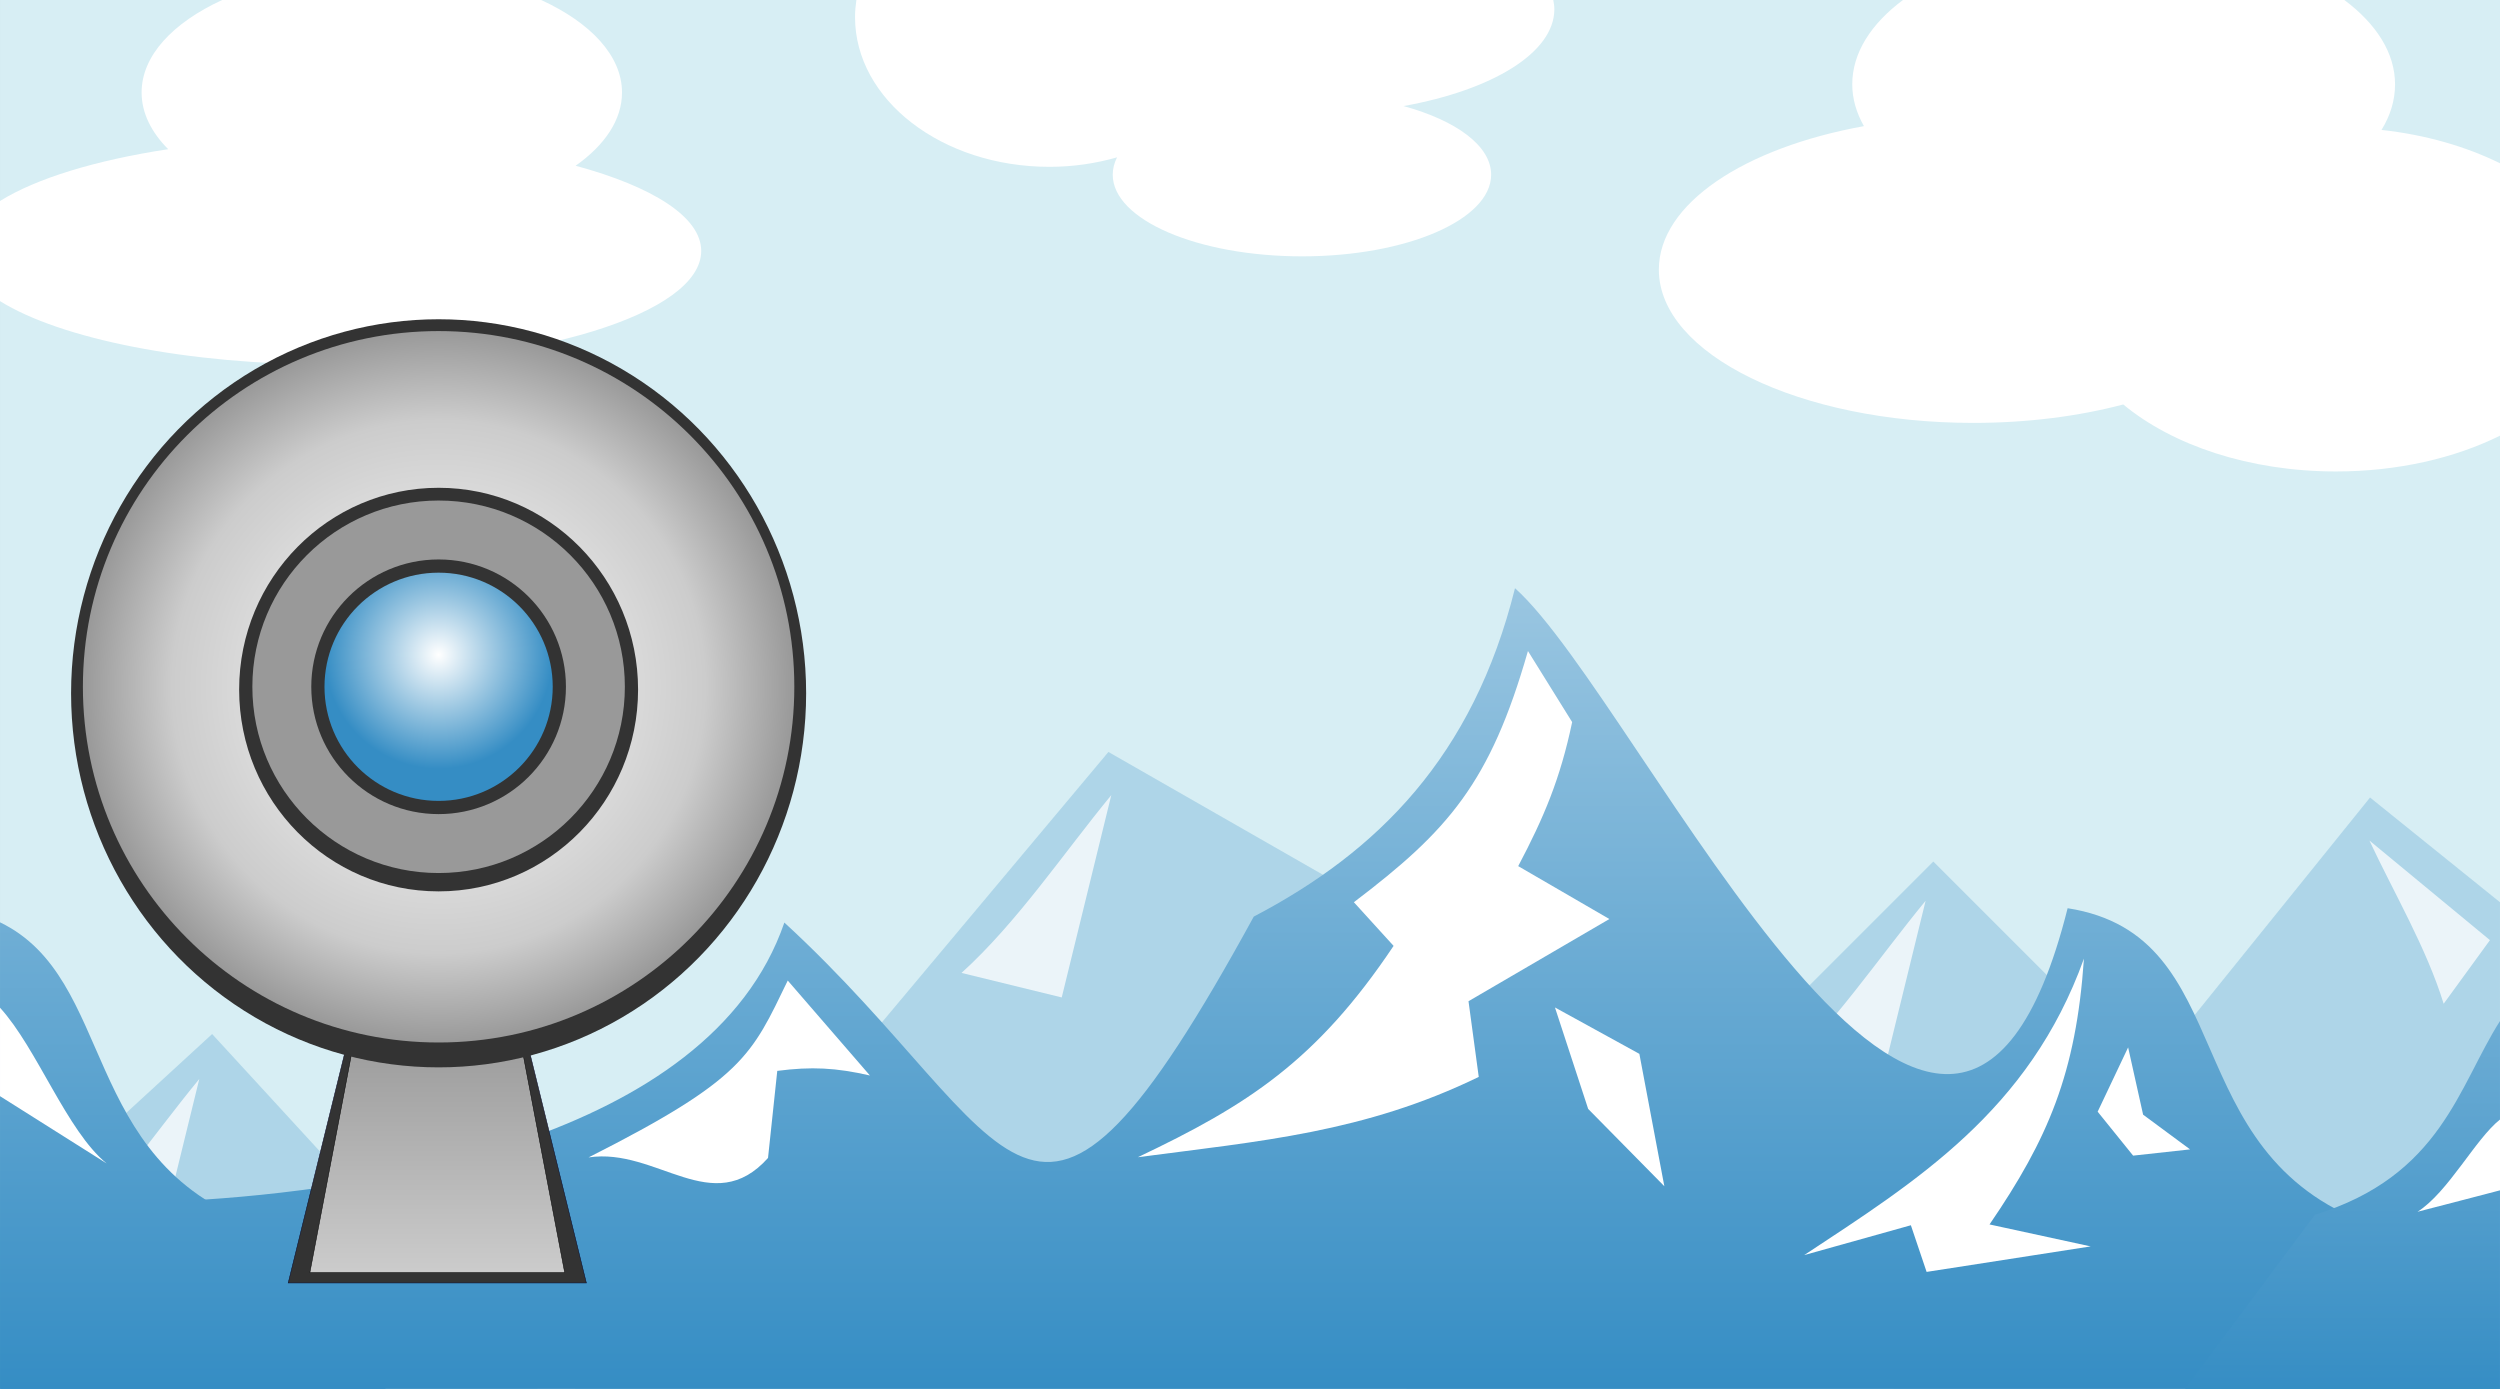
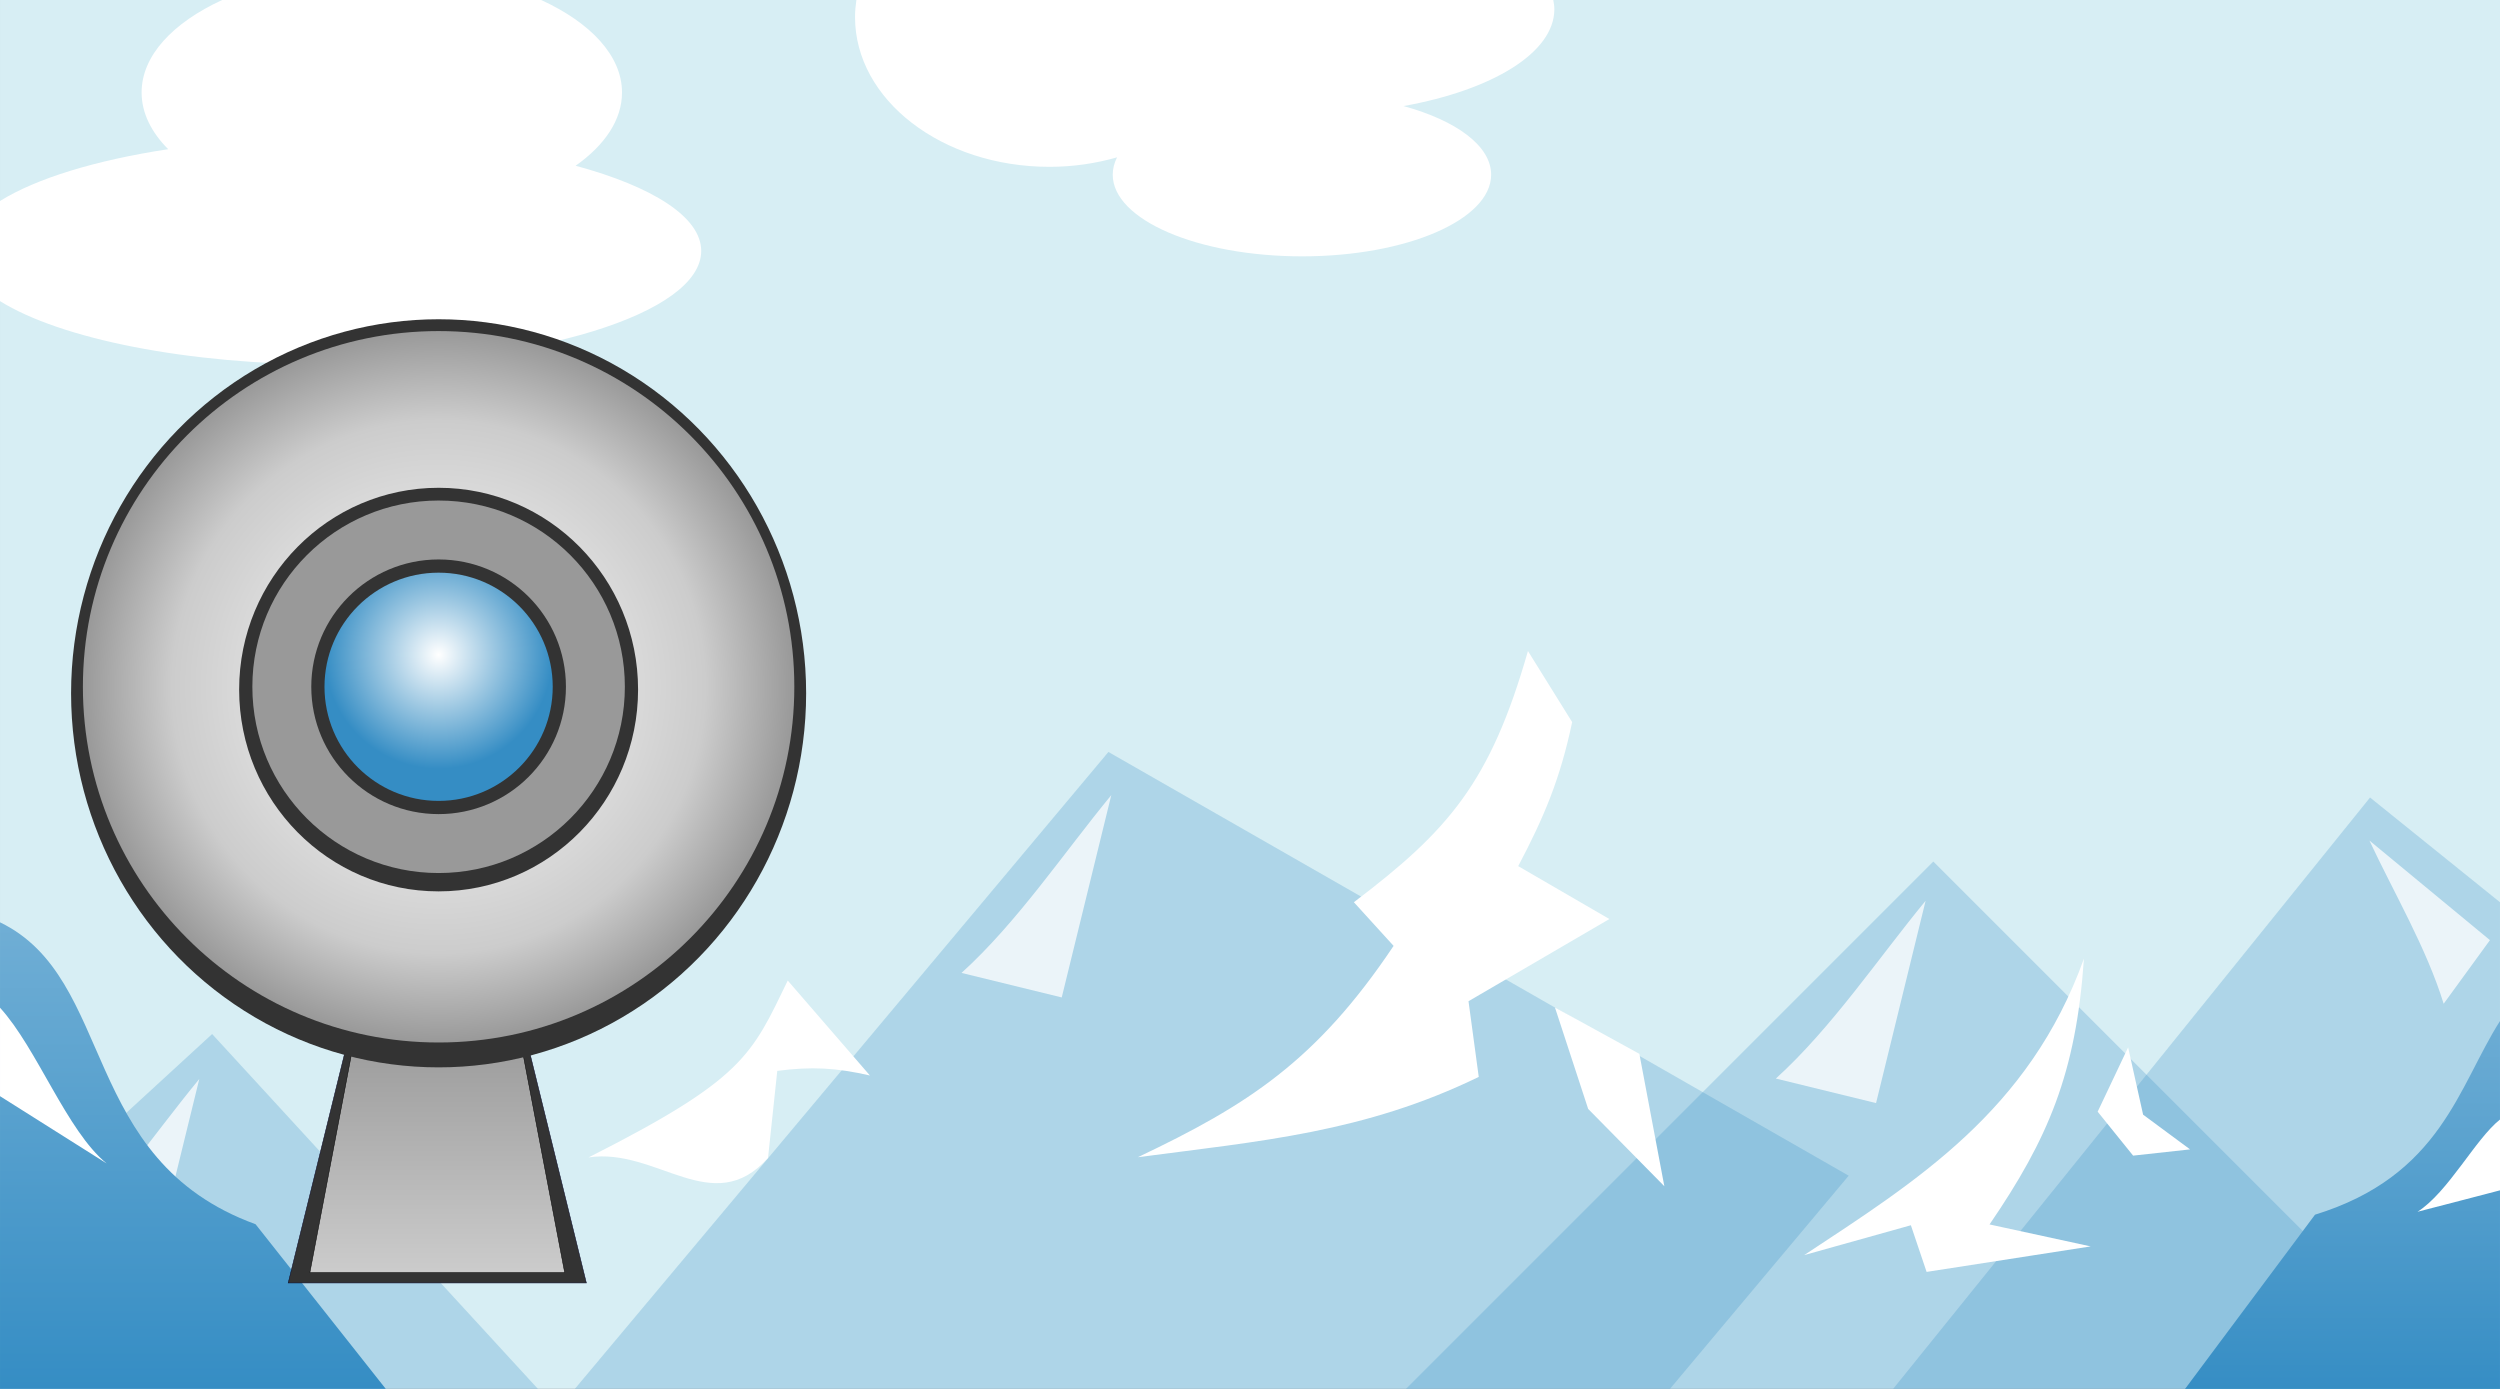
<svg xmlns="http://www.w3.org/2000/svg" xmlns:xlink="http://www.w3.org/1999/xlink" style="fill-rule:evenodd" xml:space="preserve" version="1.1" viewBox="0 0 288 160">
  <rect x="0" y="0" width="288" height="160" fill="#808080" stroke="none" />
  <defs>
    <style type="text/css">
    .str0 {stroke:#020024;stroke-width:3}
    .str1 {stroke:#000000;stroke-width:3}
    .fil0 {fill:#333333}
    .fil3 {fill:#999999}
    .fil1 {fill:url(#id0)}
    .fil2 {fill:url(#id1)}
    .fil4 {fill:url(#id2)}
  </style>
    <linearGradient id="id0" y2="7063" gradientUnits="userSpaceOnUse" y1="8664" x2="4134" x1="4134">
      <stop style="stop-color:#ccc" offset="0" />
      <stop style="stop-color:#999" offset="1" />
    </linearGradient>
    <radialGradient id="id1" gradientUnits="userSpaceOnUse" cy="5325" cx="4134" r="2288">
      <stop style="stop-color:#fff" offset="0" />
      <stop style="stop-color:#ccc" offset=".749" />
      <stop style="stop-color:#999" offset="1" />
    </radialGradient>
    <radialGradient id="id2" gradientUnits="userSpaceOnUse" cy="5119" cx="4134" r="734">
      <stop style="stop-color:#fff" offset="0" />
      <stop style="stop-color:#9AC6E1" offset=".495" />
      <stop style="stop-color:#358DC4" offset="1" />
    </radialGradient>
    <linearGradient id="linearGradient3972" x1="4134" xlink:href="#id0" gradientUnits="userSpaceOnUse" y1="8664" gradientTransform="matrix(.199 0 0 .199 -261.26 -69.578)" x2="4134" y2="7063" />
    <radialGradient id="radialGradient3974" cx="4134" xlink:href="#id1" gradientUnits="userSpaceOnUse" cy="5325" r="2288" />
    <radialGradient id="radialGradient3976" cx="4134" xlink:href="#id2" gradientUnits="userSpaceOnUse" cy="5119" r="734" />
    <linearGradient id="linearGradient3991" x1="-3716.1" gradientUnits="userSpaceOnUse" y1="723.88" gradientTransform="matrix(0 .076 .083 0 335.73 365.19)" x2="-2691.1" y2="723.88">
      <stop style="stop-color:#9ac6e1" offset="0" />
      <stop style="stop-color:#358dc4" offset="1" />
    </linearGradient>
    <linearGradient id="linearGradient3995" x1="-3716.1" gradientUnits="userSpaceOnUse" y1="723.88" gradientTransform="matrix(0 .09 -.083 0 -39.589 402.18)" x2="-2691.1" y2="723.88">
      <stop style="stop-color:#9ac6e1" offset="0" />
      <stop style="stop-color:#358dc4" offset="1" />
    </linearGradient>
    <linearGradient id="linearGradient4022" x1="-3716.1" gradientUnits="userSpaceOnUse" y1="723.88" gradientTransform="matrix(0 .09 -.083 0 203.98 402.18)" x2="-2691.1" y2="723.88">
      <stop style="stop-color:#9ac6e1" offset="0" />
      <stop style="stop-color:#358dc4" offset="1" />
    </linearGradient>
  </defs>
  <rect style="fill-rule:evenodd;fill:#d7eef4" height="159.99" width="288" y="0" x=".001" class="fil0" />
  <path style="opacity:.25;fill-rule:nonzero;fill:#358dc4" d="m127.69 86.624-61.471 73.376h126.16l20.59-24.56-85.279-48.814z" />
  <path style="opacity:.25;fill-rule:nonzero;fill:#358dc4" d="m222.72 99.249-60.75 60.749h116.53 4.969l-60.75-60.749z" />
  <path style="opacity:.25;fill-rule:nonzero;fill:#368fc7" d="m24.439 119.12-24.438 22.44v18.44h61.968l-37.531-40.879z" />
  <path style="opacity:.25;fill-rule:nonzero;fill:#358dc4" d="m273.03 91.874-54.94 68.124h69.909v-56.059l-14.97-12.065z" />
-   <path style="fill-rule:nonzero;fill:#fff" d="m219.22 0c-3.67 2.74-5.84 6.091-5.84 9.719 0 1.676 0.485 3.286 1.344 4.812-13.788 2.495-23.625 8.945-23.625 16.531 0 9.746 16.214 17.656 36.219 17.656 6.251 0 12.149-0.767 17.281-2.125 5.662 4.694 14.519 7.719 24.5 7.719 7.118 0 13.675-1.534 18.906-4.125v-31.375c-3.918-1.932-8.57-3.288-13.656-3.844 1.02-1.65 1.562-3.417 1.562-5.25 0-3.627-2.177-6.979-5.844-9.719h-50.844z" />
  <path style="fill-rule:nonzero;fill:#fff" d="m25.594 0c-5.682 2.615-9.281 6.413-9.281 10.656 0 2.353 1.113 4.574 3.062 6.531-8.411 1.278-15.231 3.384-19.376 5.969v11.532c6.95 4.33 21.459 7.312 38.219 7.312 23.509 0 42.562-5.873 42.562-13.094 0-3.908-5.618-7.417-14.469-9.812 3.351-2.364 5.344-5.283 5.344-8.437 0-4.243-3.621-8.041-9.312-10.656h-36.75z" />
  <path style="fill-rule:nonzero;fill:#fff" d="m98.656 0c-0.096 0.651-0.156 1.298-0.156 1.969 0 9.533 10.029 17.25 22.406 17.25 2.743 0 5.352-0.399 7.781-1.094-0.329 0.649-0.5 1.309-0.5 2 0 5.185 9.77 9.406 21.812 9.406s21.781-4.221 21.781-9.406c0-3.33-4.023-6.239-10.094-7.906 10.217-1.839 17.375-6.139 17.375-11.156 0-0.356-0.054-0.714-0.125-1.062l-80.288-0z" />
  <path style="opacity:.75;fill-rule:evenodd;fill:#fff" d="m204.58 124.25 11.541 2.825 5.71-23.308c-5.447 6.615-10.824 14.654-17.253 20.482z" />
-   <path style="fill-rule:evenodd;fill:url(#linearGradient4022)" d="m174.53 67.749c-4.831 19.434-15.827 30.371-30.095 37.843-26.132 47.814-26.691 25.861-54.075 0.687-8.686 25.27-48.495 30.908-68.72 32.03l-21.642 21.69h288l-14.99-18.97c-22.736-8.271-14.691-33.253-34.817-36.403-13.696 54.555-48.927-23.69-63.668-36.871z" />
  <path style="fill-rule:evenodd;fill:#fff" d="m176.02 74.999 5.092 8.187c-1.377 6.542-3.236 10.95-6.215 16.593l10.501 6.094-16.227 9.468 1.18 8.719c-13.192 6.414-25.13 7.39-39.272 9.25 12.641-5.997 20.6-11.099 29.462-24.344l-4.575-5.031c10.863-8.242 15.698-13.705 20.053-28.937z" />
  <path style="fill-rule:evenodd;fill:#fff" d="m240.07 110.43c-0.901 13.212-4.142 20.779-10.875 30.625l11.652 2.531-18.902 2.937-1.813-5.375-12.285 3.438c12.866-8.498 25.915-16.583 32.223-34.156z" />
  <path style="fill-rule:evenodd;fill:#fff" d="m90.749 112.96 9.466 10.937c-3.93-0.898-6.719-1.044-10.674-0.531l-1.065 10.031c-6.374 7.121-12.823-1.242-20.673-0.063 17.875-9.037 18.771-11.752 22.946-20.374z" />
  <path style="fill-rule:evenodd;fill:#fff" d="m179.13 116.06 9.725 5.344 2.877 15.25-8.775-8.906z" />
  <path style="fill-rule:evenodd;fill:#fff" d="m245.16 120.66 1.726 7.75 5.409 4-6.56 0.719-4.085-5.062z" />
  <path style="opacity:.75;fill-rule:evenodd;fill:#fff" d="m5.708 144.78 11.541 2.825 5.71-23.308c-5.447 6.615-10.824 14.654-17.253 20.482z" />
  <path style="fill-rule:evenodd;fill:url(#linearGradient3995)" d="m0.001 106.25v53.749h44.438l-15-18.969c-20.384-7.42-16.021-28.29-29.438-34.78z" />
  <path style="fill-rule:evenodd;fill:#fff" d="m0.001 116.09v10.188l12.281 7.75c-4.595-3.75-8.002-13.25-12.281-17.94z" />
  <path style="fill-rule:evenodd;fill:url(#linearGradient3991)" d="m288 117.62c-4.795 7.524-6.759 17.824-21.312 22.312l-14.97 20.07h36.28v-42.374z" />
  <path style="fill-rule:evenodd;fill:#fff" d="m288 128.97c-2.842 2.248-5.962 8.373-9.5 10.625 3.279-0.853 6.42-1.656 9.5-2.469z" />
  <g transform="matrix(.09 0 0 .09 .001 -1.991)">
    <path style="stroke:#020024;stroke-width:.596;fill:#333" d="m455.45 1312.2h208.52l86.584 352.1h-381.68l86.584-352.1z" class="fil0 str0" />
    <path style="stroke:#000;stroke-width:.596;fill:url(#linearGradient3972)" d="m457.23 1333h204.94l60.569 317.94h-326.08l60.569-317.94z" class="fil1 str1" />
    <ellipse style="fill:#333" d="m 6498,5367 c 0,1328.797 -1058.399,2406 -2364,2406 -1305.601,0 -2364,-1077.203 -2364,-2406 0,-1328.797 1058.399,-2406 2364,-2406 1305.601,0 2364,1077.203 2364,2406 z" rx="2364" ry="2406" transform="matrix(.199 0 0 .199 -261.26 -158.47)" cy="5367" cx="4134" class="fil0" />
    <circle style="fill:url(#radialGradient3974)" d="m 6422,5325 c 0,1263.628 -1024.372,2288 -2288,2288 -1263.628,0 -2288,-1024.372 -2288,-2288 0,-1263.628 1024.372,-2288 2288,-2288 1263.628,0 2288,1024.372 2288,2288 z" cx="4134" transform="matrix(.199 0 0 .199 -261.26 -158.47)" cy="5325" r="2288" class="fil2" />
    <ellipse style="fill:#333" d="m 5417,5343 c 0,716.866 -574.419,1298 -1283,1298 -708.581,0 -1283,-581.134 -1283,-1298 0,-716.866 574.419,-1298 1283,-1298 708.581,0 1283,581.134 1283,1298 z" rx="1283" ry="1298" transform="matrix(.199 0 0 .199 -261.26 -158.47)" cy="5343" cx="4134" class="fil0" />
    <circle style="fill:#999" d="m 5332,5325 c 0,661.637 -536.363,1198 -1198,1198 -661.637,0 -1198,-536.363 -1198,-1198 0,-661.637 536.363,-1198 1198,-1198 661.637,0 1198,536.363 1198,1198 z" cx="4134" transform="matrix(.199 0 0 .199 -261.26 -158.47)" cy="5325" r="1198" class="fil3" />
    <circle style="fill:#333" d="m 4953,5325 c 0,452.321 -366.679,819 -819,819 -452.321,0 -819,-366.679 -819,-819 0,-452.321 366.679,-819 819,-819 452.321,0 819,366.679 819,819 z" cx="4134" transform="matrix(.199 0 0 .199 -261.26 -158.47)" cy="5325" r="819" class="fil0" />
    <circle style="fill:url(#radialGradient3976)" d="m 4868,5325 c 0,405.377 -328.623,734 -734,734 -405.377,0 -734,-328.623 -734,-734 0,-405.377 328.623,-734 734,-734 405.377,0 734,328.623 734,734 z" cx="4134" transform="matrix(.199 0 0 .199 -261.26 -158.47)" cy="5325" r="734" class="fil4" />
  </g>
-   <path style="opacity:.75;fill-rule:evenodd;fill:#fff" d="m110.77 112.08 11.541 2.825 5.71-23.308c-5.447 6.615-10.824 14.654-17.253 20.482z" />
+   <path style="opacity:.75;fill-rule:evenodd;fill:#fff" d="m110.77 112.08 11.541 2.825 5.71-23.308c-5.447 6.615-10.824 14.654-17.253 20.482" />
  <path style="opacity:.75;fill-rule:evenodd;fill:#fff" d="m281.51 115.63 5.331-7.326-13.885-11.475c2.799 5.984 6.572 12.369 8.553 18.802z" />
</svg>